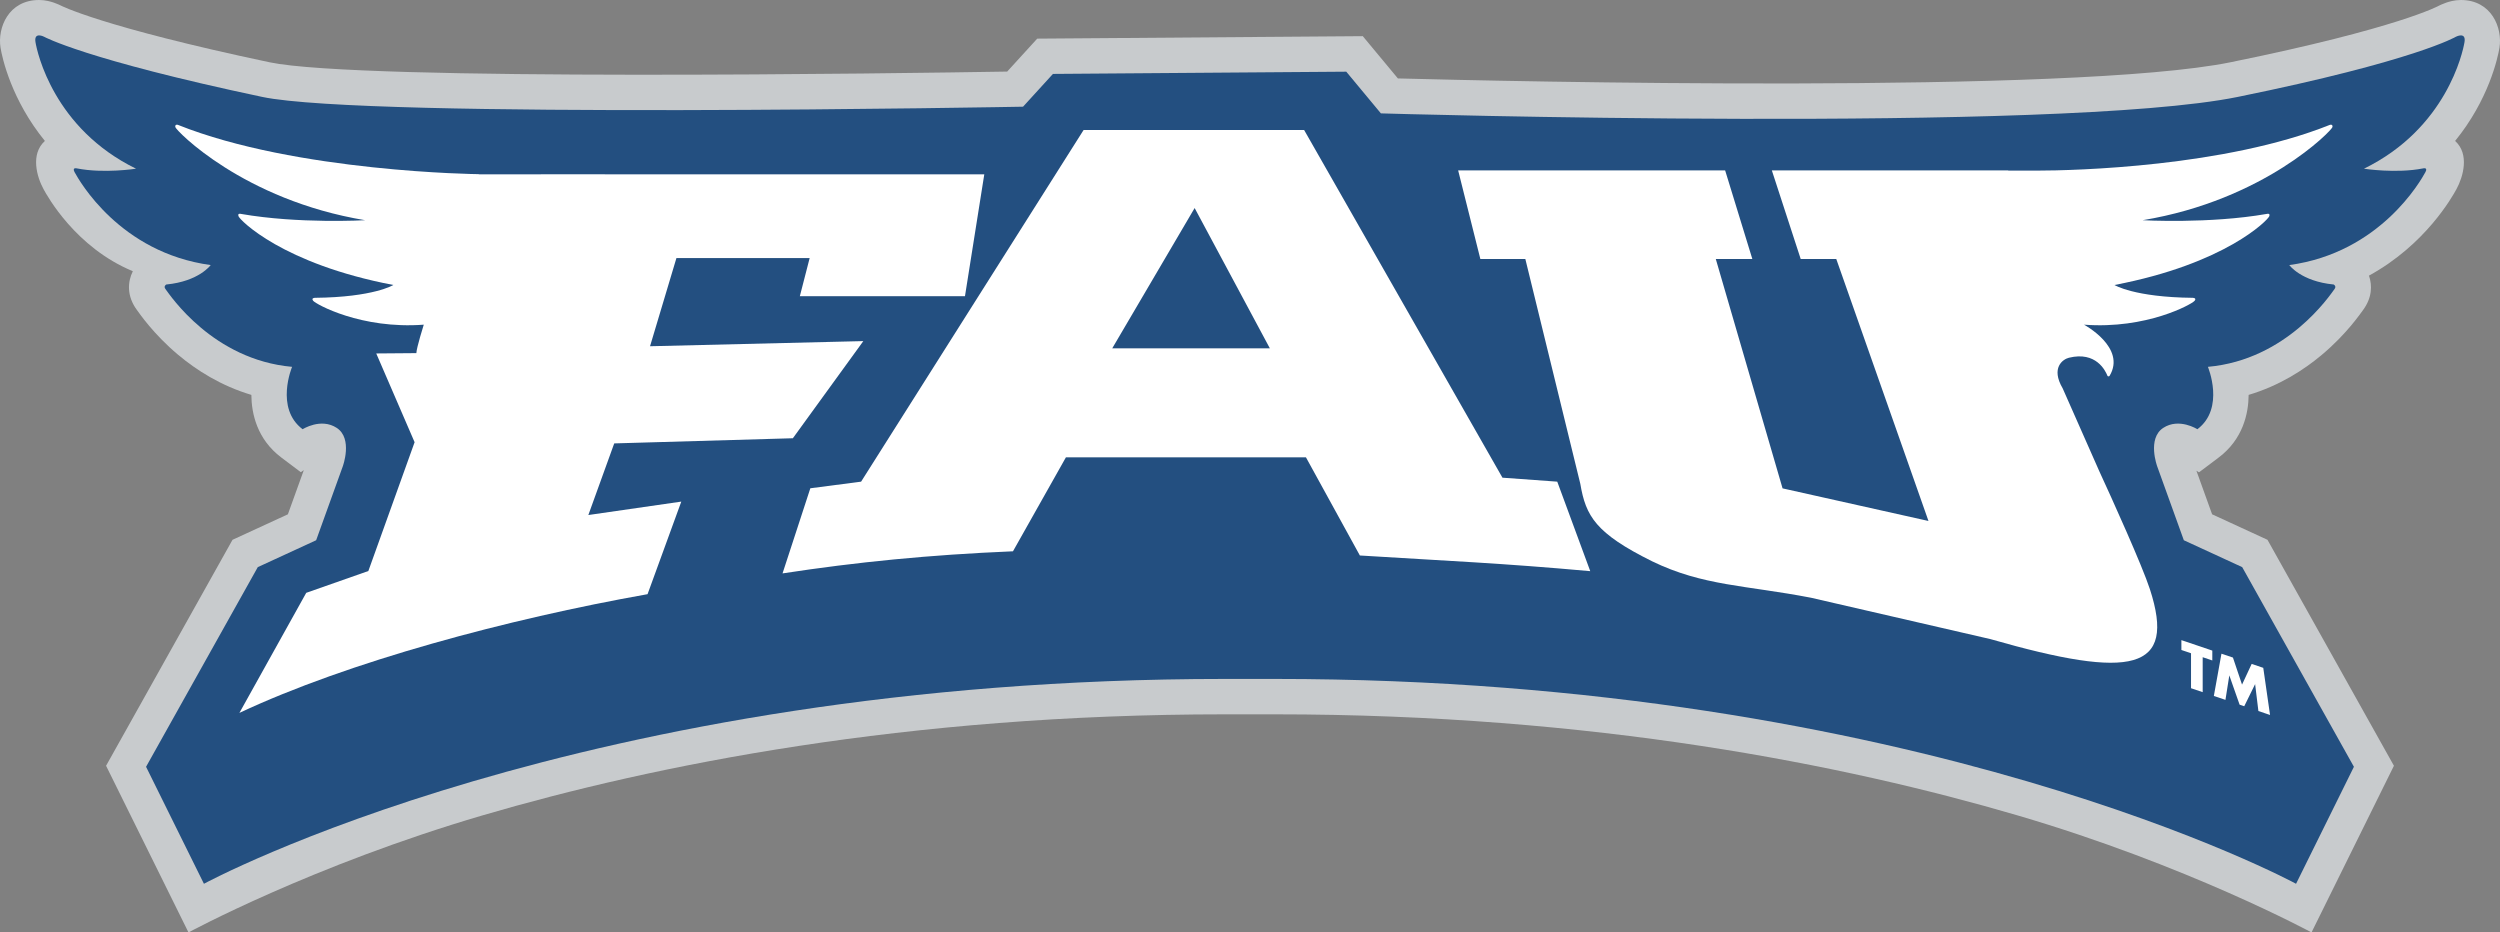
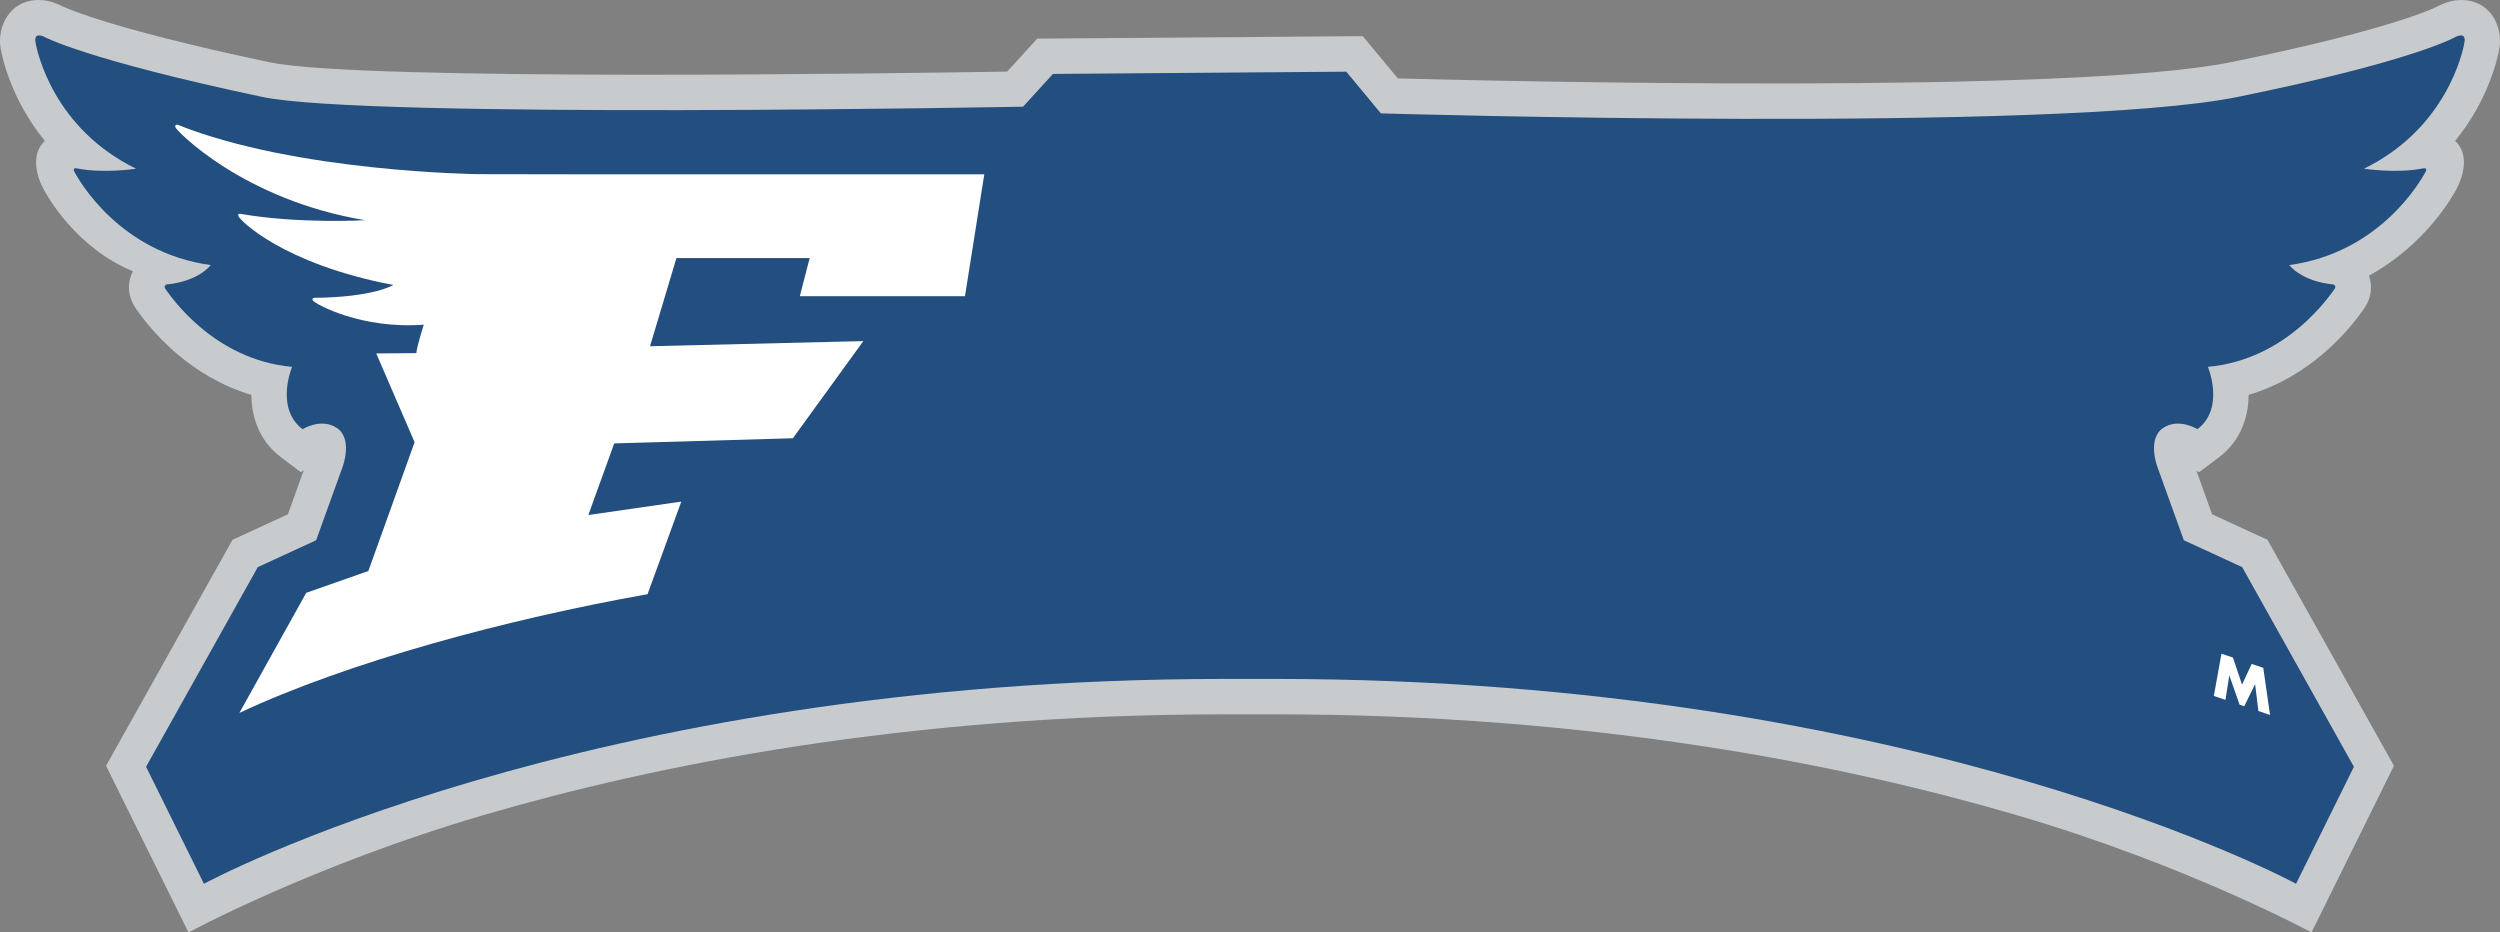
<svg xmlns="http://www.w3.org/2000/svg" version="1.1" width="494.679" height="184.502" id="svg2" xml:space="preserve">
  <rect width="100%" height="100%" fill="#808080" stroke="none" />
  <defs id="defs6">
    <clipPath id="clipPath26">
      <path d="M 0,612 792,612 792,0 0,0 0,612 z" id="path28" />
    </clipPath>
    <clipPath id="clipPath40">
-       <path d="M 0.5,0 792,0 792,611.5 0.5,611.5 0.5,0 z" id="path42" />
-     </clipPath>
+       </clipPath>
    <clipPath id="clipPath60">
      <path d="M 0,612 792,612 792,0 0,0 0,612 z" id="path62" />
    </clipPath>
    <clipPath id="clipPath340">
-       <path d="M 0,612 792,612 792,0 0,0 0,612 z" id="path342" />
-     </clipPath>
+       </clipPath>
    <clipPath id="clipPath354">
      <path d="M 0,612 792,612 792,0 0,0 0,612 z" id="path356" />
    </clipPath>
    <clipPath id="clipPath402">
      <path d="M 0,612 792,612 792,0 0,0 0,612 z" id="path404" />
    </clipPath>
  </defs>
  <g transform="matrix(1.25,0,0,-1.25,-218.094,310.884)" id="g10">
    <path d="m 181.58,226.398 c -5.297,6.504 -6.756,13.123 -7.021,14.759 -0.504,3.12 1.233,7.55 6.11,7.55 0.99,0 1.856,-0.256 2.325,-0.414 0.582,-0.198 1.061,-0.439 1.061,-0.439 0,0 6.261,-3.332 33.093,-9.006 14.322,-3.027 100.86,-1.737 116.762,-1.469 l 4.754,5.212 51.535,0.393 5.558,-6.691 c 16.523,-0.439 106.735,-2.541 131.831,2.565 26.727,5.436 32.98,8.956 32.98,8.956 0,0 0.526,0.268 1.107,0.467 0.468,0.161 1.347,0.426 2.349,0.426 4.878,0 6.616,-4.43 6.11,-7.55 -0.265,-1.636 -1.723,-8.255 -7.021,-14.759 2.315,-2.088 1.275,-5.689 0.213,-7.632 -0.67,-1.229 -4.893,-8.785 -13.849,-13.689 0.542,-1.572 0.485,-3.525 -0.935,-5.445 -0.22,-0.295 -0.862,-1.228 -1.92,-2.486 -1.101,-1.31 -2.638,-2.956 -4.616,-4.614 -2.859,-2.397 -6.723,-4.883 -11.577,-6.334 -0.021,-2.942 -0.894,-7.016 -4.745,-9.915 l -3.117,-2.347 -0.409,0.264 2.489,-6.905 8.763,-4.035 20.017,-35.771 -13.047,-26.384 c 0,0 -19.615,10.634 -46.571,18.539 -27.204,7.976 -67.068,15.988 -117.461,15.988 l -8.002,0 c -50.393,0 -90.257,-8.012 -117.46,-15.988 -26.957,-7.905 -46.572,-18.539 -46.572,-18.539 l -13.048,26.384 20.017,35.771 8.763,4.035 2.523,6.999 c -0.275,-0.21 -0.474,-0.334 -0.474,-0.334 l -3.086,2.323 c -3.851,2.899 -4.723,6.973 -4.744,9.915 -4.854,1.451 -8.719,3.937 -11.578,6.334 -1.978,1.658 -3.515,3.304 -4.616,4.614 -1.056,1.258 -1.7,2.191 -1.919,2.486 -1.645,2.227 -1.474,4.481 -0.65,6.145 -9.053,3.748 -13.538,11.895 -14.135,12.989 -1.061,1.943 -2.101,5.544 0.213,7.632" id="path168" style="fill:#c8cbcd;fill-opacity:1;fill-rule:nonzero;stroke:none" />
    <path d="m 341.154,237.006 46.432,0.354 5.481,-6.6 c 0,0 107.203,-3.178 135.638,2.606 28.157,5.728 34.538,9.527 34.538,9.527 0,0 1.631,0.841 1.358,-0.84 -0.271,-1.682 -2.914,-13.693 -15.919,-20.049 0,0 5.082,-0.803 9.385,0.051 0,0 0.779,0.2 0.341,-0.603 -0.719,-1.315 -7.132,-12.743 -21.545,-14.704 0,0 1.852,-2.576 7.029,-3.077 0,0 0.478,-0.253 0.143,-0.704 -0.779,-1.055 -7.547,-11.208 -20.056,-12.329 0,0 2.753,-6.549 -1.665,-9.877 0,0 -2.889,1.856 -5.405,0.211 -2.58,-1.69 -0.952,-6.094 -0.952,-6.094 l 4.214,-11.689 9.239,-4.256 17.685,-31.605 -9.159,-18.52 c 0,0 -59.607,32.427 -161.589,32.427 l -5.328,0 -1.422,0 -1.252,0 c -101.98,0 -161.587,-32.427 -161.587,-32.427 l -9.161,18.52 17.686,31.605 9.239,4.256 4.214,11.689 c 0,0 1.629,4.404 -0.952,6.094 -2.515,1.645 -5.404,-0.211 -5.404,-0.211 -4.42,3.328 -1.666,9.877 -1.666,9.877 -12.51,1.121 -19.277,11.274 -20.057,12.329 -0.334,0.451 0.143,0.704 0.143,0.704 5.179,0.501 7.03,3.077 7.03,3.077 -14.413,1.961 -20.826,13.389 -21.545,14.704 -0.438,0.803 0.342,0.603 0.342,0.603 4.301,-0.854 9.384,-0.051 9.384,-0.051 -13.005,6.356 -15.648,18.367 -15.92,20.049 -0.271,1.681 1.36,0.84 1.36,0.84 0,0 6.425,-3.583 34.537,-9.527 16.581,-3.505 120.435,-1.547 120.435,-1.547 l 4.731,5.187 z" id="path172" style="fill:#234f80;fill-opacity:1;fill-rule:nonzero;stroke:none" />
-     <path d="m 523.154,144.674 0,-5.535 -1.846,0.625 0,5.535 -1.525,0.517 0,1.562 4.894,-1.658 0,-1.562 -1.523,0.516 z" id="path176" style="fill:#ffffff;fill-opacity:1;fill-rule:evenodd;stroke:none" />
    <path d="m 524.921,138.54 1.205,6.689 1.817,-0.613 1.44,-4.283 1.525,3.278 1.836,-0.621 1.073,-7.462 -1.844,0.625 -0.518,4.261 -1.722,-3.503 -0.735,0.249 -1.629,4.637 -0.611,-3.878 -1.837,0.621 z" id="path180" style="fill:#ffffff;fill-opacity:1;fill-rule:evenodd;stroke:none" />
-     <path d="m 492.382,221.699 4.477,0 c 6.138,0 29.875,0.619 46.432,7.244 0,0 0.486,0.166 0.408,-0.35 -0.078,-0.516 -10.753,-11.553 -30.054,-14.745 0,0 10.542,-0.598 19.654,0.997 0,0 0.597,0.181 0.393,-0.375 -0.227,-0.613 -6.964,-7.533 -24.506,-10.875 0,0 3.09,-1.937 12.398,-2.031 0,0 0.66,-0.003 0.294,-0.469 -0.424,-0.541 -7.617,-4.533 -17.51,-3.783 0,0 6.769,-3.626 4.035,-8.126 0,0 -0.239,-0.188 -0.345,0.082 -0.3,0.747 -1.783,3.868 -6.078,2.809 -0.952,-0.234 -2.91,-1.58 -0.986,-4.853 l 5.784,-13.089 c 1.99,-4.302 6.815,-14.983 8.02,-18.693 4.2,-12.921 -2.739,-14.365 -25.271,-7.897 l -28.391,6.545 c -10.339,1.996 -17.053,1.841 -25.15,5.772 -8.915,4.424 -10.487,7.137 -11.349,12.25 l -8.703,35.591 -7.121,0 -3.516,14.032 42.263,0 4.308,-14.032 -5.786,0 10.569,-36.304 23.097,-5.162 -14.593,41.466 -5.631,0 -4.571,14.032 37.411,0 0.018,-0.036 z" id="path184" style="fill:#ffffff;fill-opacity:1;fill-rule:nonzero;stroke:none" />
-     <path d="m 270.212,221.106 60.072,0 -3.058,-19.29 -26.14,0 1.556,6.042 -21.09,0 -4.178,-13.959 33.764,0.813 -11.155,-15.378 -28.278,-0.816 -4.097,-11.338 14.714,2.125 -5.34,-14.654 c -22.12,-3.928 -47.411,-10.715 -64.611,-18.794 l 10.58,19.006 9.833,3.454 7.322,20.389 -6.072,14.051 6.349,0.052 c 0.036,0.887 1.174,4.504 1.174,4.504 -9.893,-0.75 -17.086,3.242 -17.51,3.783 -0.366,0.466 0.293,0.469 0.293,0.469 9.309,0.094 12.4,2.03 12.4,2.03 -17.543,3.343 -24.28,10.263 -24.506,10.875 -0.205,0.557 0.391,0.376 0.391,0.376 9.113,-1.595 19.656,-0.997 19.656,-0.997 -19.302,3.192 -29.977,14.229 -30.055,14.744 -0.078,0.517 0.408,0.351 0.408,0.351 18.745,-7.5 47.553,-7.804 47.553,-7.804 l 0.204,-0.033 19.828,0.019 -0.007,-0.02 z" id="path188" style="fill:#ffffff;fill-opacity:1;fill-rule:nonzero;stroke:none" />
-     <path d="m 310.784,172.462 -8.035,-1.047 -4.401,-13.475 c 11.727,1.795 23.178,2.937 36.478,3.499 l 8.381,14.876 37.994,0 8.536,-15.54 c 13.917,-0.869 22.288,-1.201 36.47,-2.482 l -5.224,14.169 -8.674,0.628 -31.396,55.037 -34.909,0 -35.22,-55.665 z m 64.706,21.105 -24.952,0 13.045,22.209 11.907,-22.209 z" id="path192" style="fill:#ffffff;fill-opacity:1;fill-rule:evenodd;stroke:none" />
+     <path d="m 270.212,221.106 60.072,0 -3.058,-19.29 -26.14,0 1.556,6.042 -21.09,0 -4.178,-13.959 33.764,0.813 -11.155,-15.378 -28.278,-0.816 -4.097,-11.338 14.714,2.125 -5.34,-14.654 c -22.12,-3.928 -47.411,-10.715 -64.611,-18.794 l 10.58,19.006 9.833,3.454 7.322,20.389 -6.072,14.051 6.349,0.052 c 0.036,0.887 1.174,4.504 1.174,4.504 -9.893,-0.75 -17.086,3.242 -17.51,3.783 -0.366,0.466 0.293,0.469 0.293,0.469 9.309,0.094 12.4,2.03 12.4,2.03 -17.543,3.343 -24.28,10.263 -24.506,10.875 -0.205,0.557 0.391,0.376 0.391,0.376 9.113,-1.595 19.656,-0.997 19.656,-0.997 -19.302,3.192 -29.977,14.229 -30.055,14.744 -0.078,0.517 0.408,0.351 0.408,0.351 18.745,-7.5 47.553,-7.804 47.553,-7.804 z" id="path188" style="fill:#ffffff;fill-opacity:1;fill-rule:nonzero;stroke:none" />
  </g>
</svg>